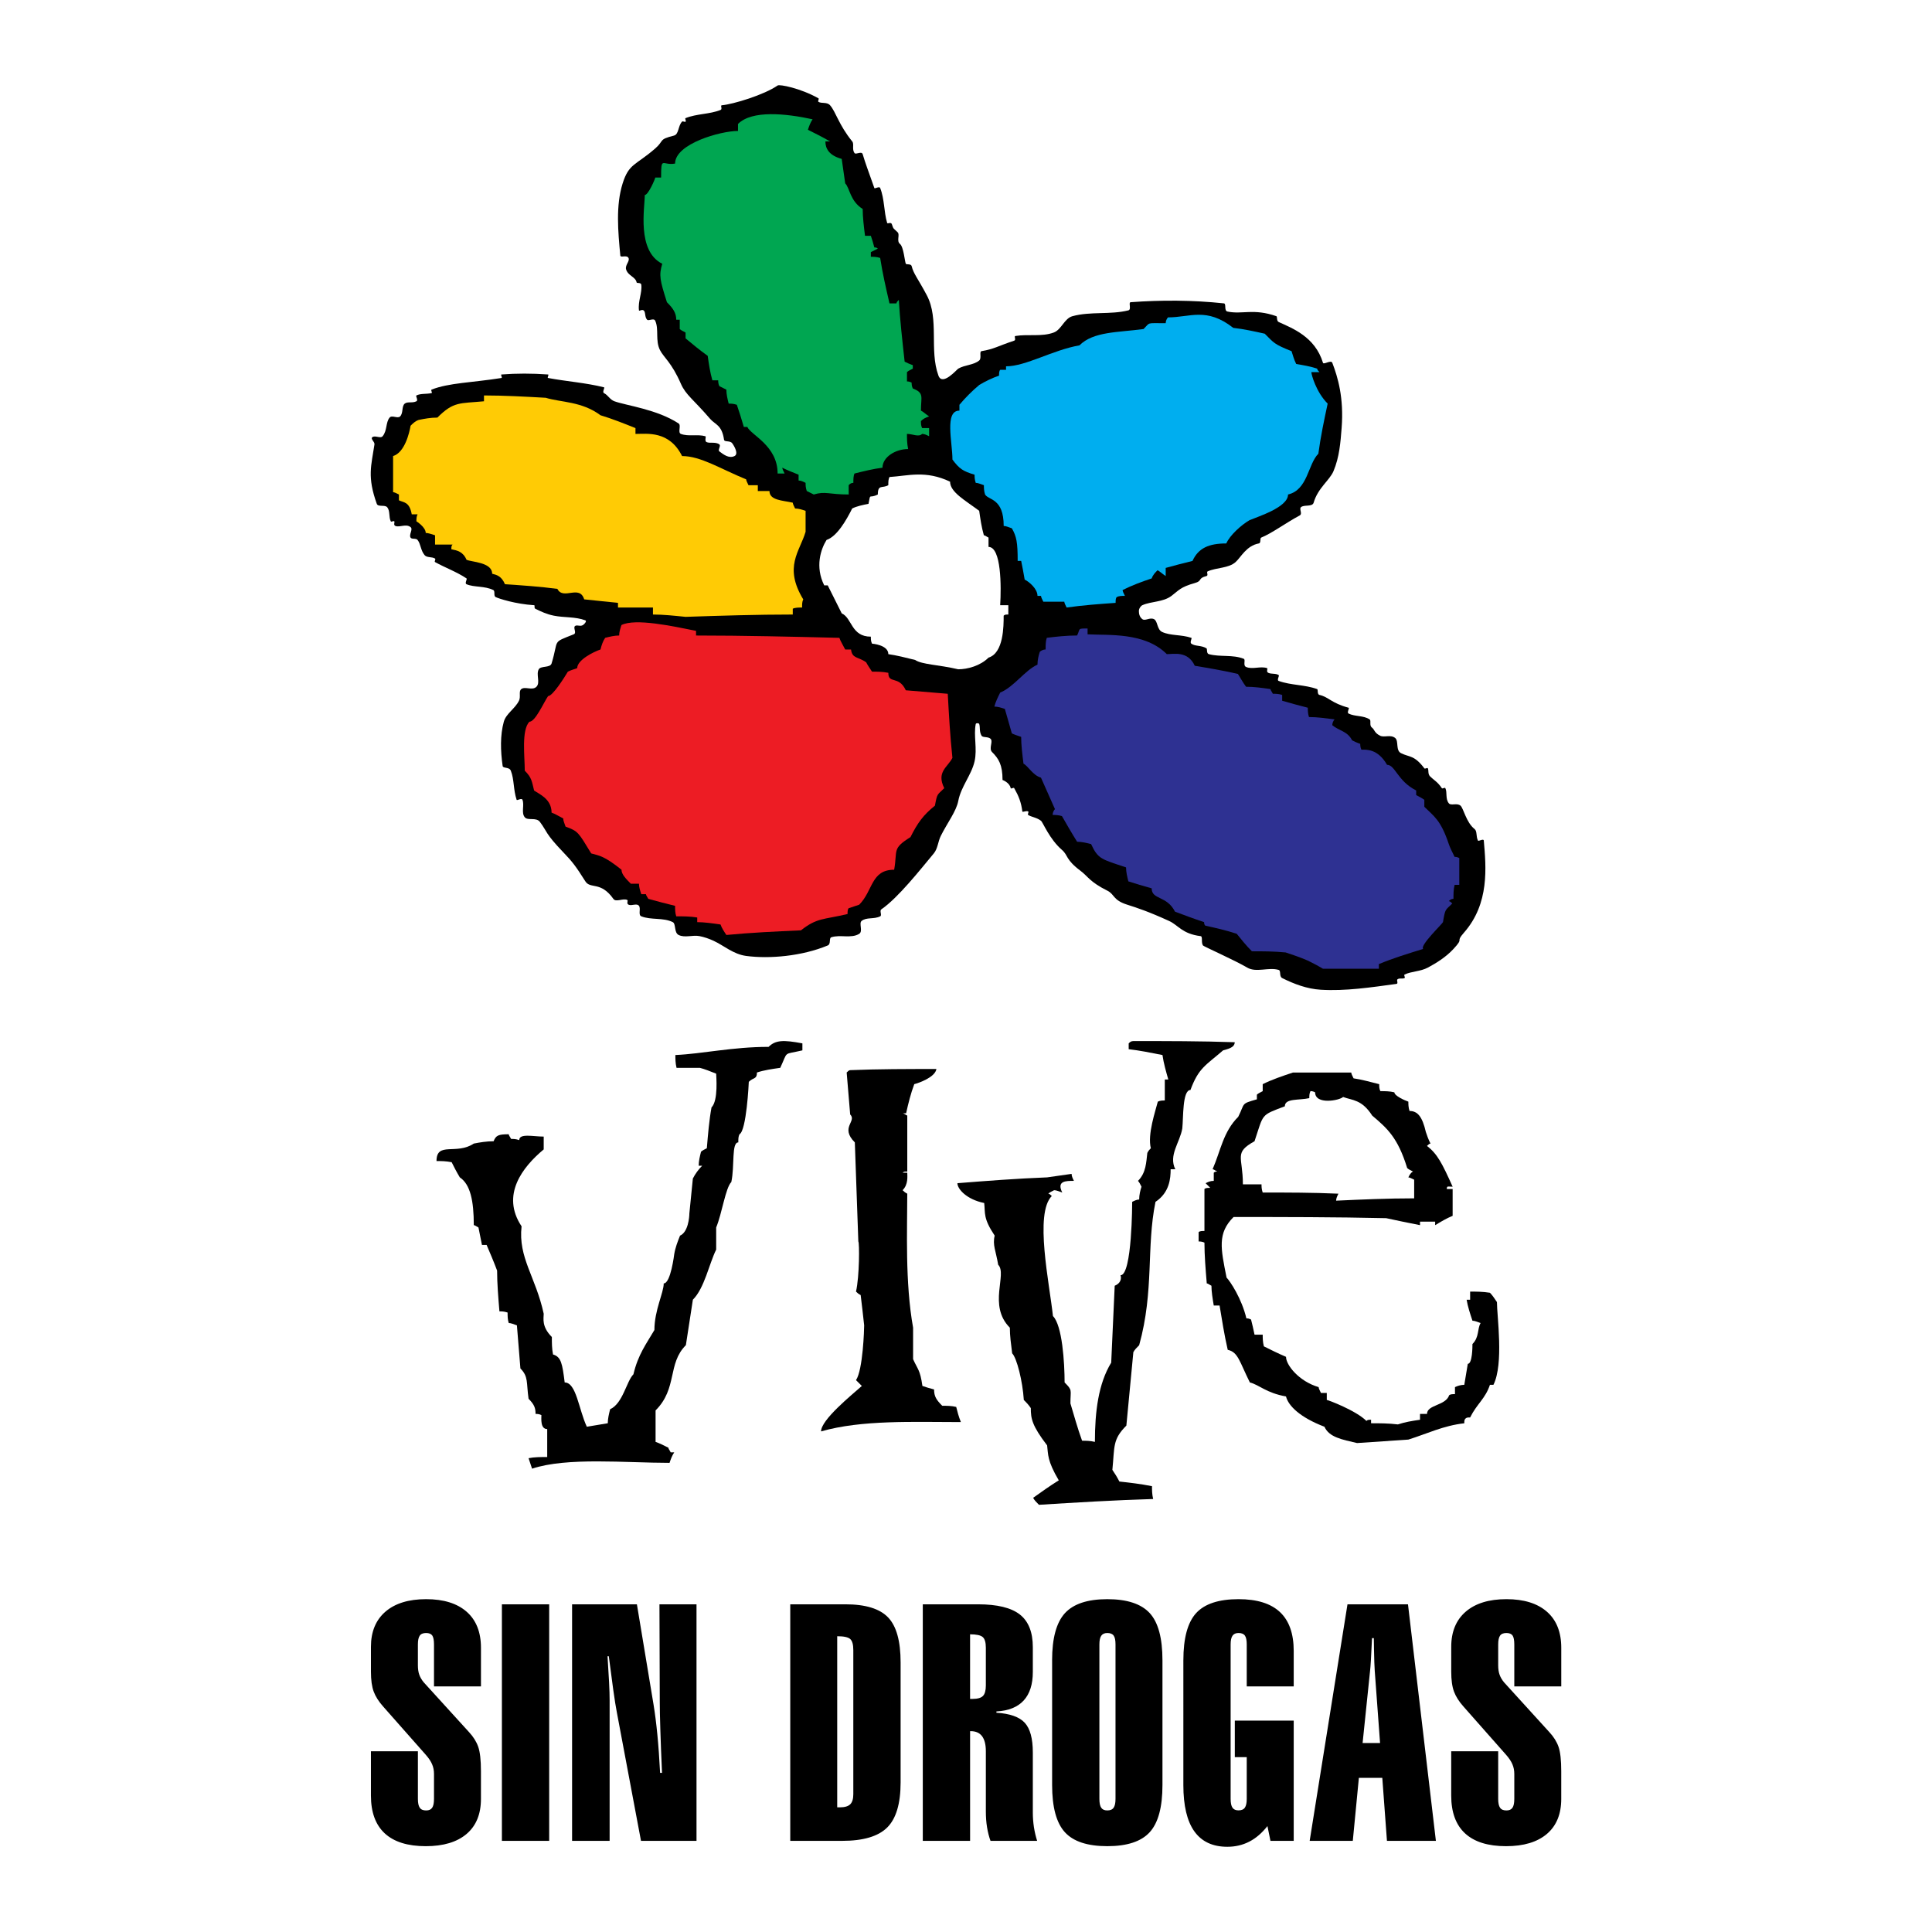
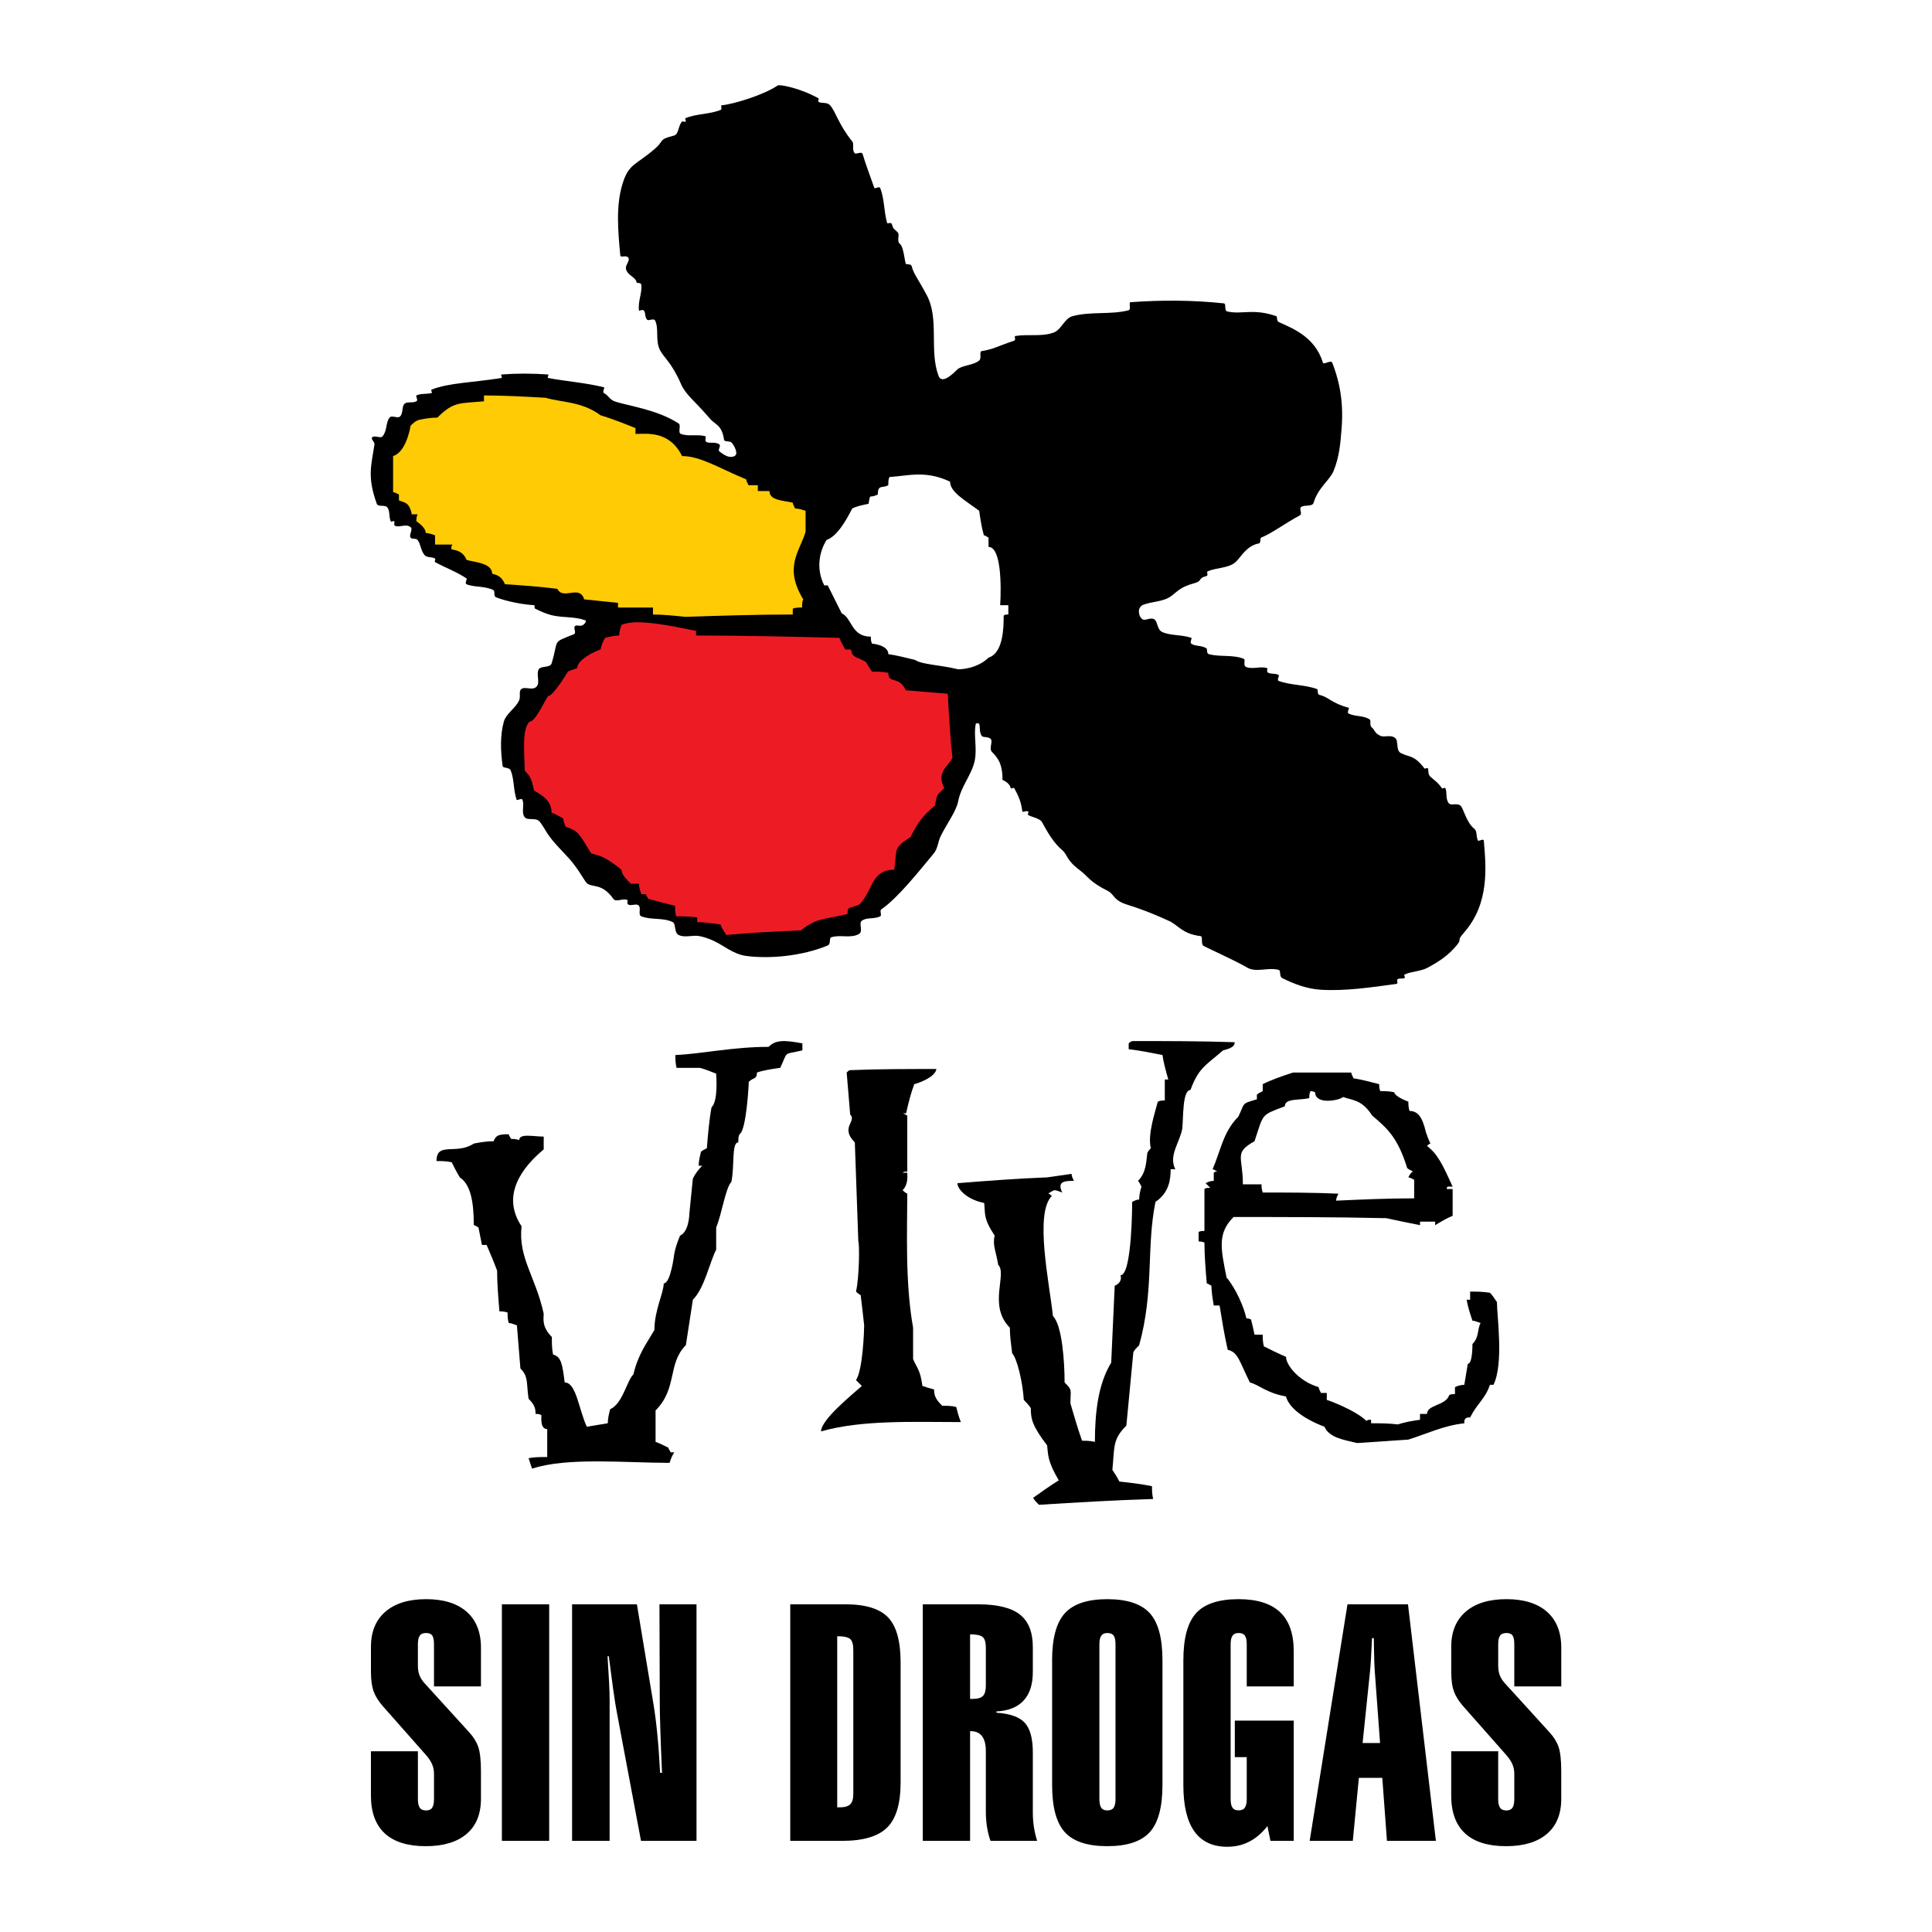
<svg xmlns="http://www.w3.org/2000/svg" version="1.0" id="Layer_1" x="0px" y="0px" width="192.756px" height="192.756px" viewBox="0 0 192.756 192.756" enable-background="new 0 0 192.756 192.756" xml:space="preserve">
  <g>
    <polygon fill-rule="evenodd" clip-rule="evenodd" fill="#FFFFFF" points="0,0 192.756,0 192.756,192.756 0,192.756 0,0  " />
    <path fill-rule="evenodd" clip-rule="evenodd" d="M131.762,98.746c2.447,0.153,5.021-0.235,7.557-0.581   c0.23-0.031-0.021-0.374,0.116-0.465c0.216-0.145,0.49-0.013,0.697-0.117c0.104-0.051-0.104-0.296,0-0.349   c0.657-0.328,1.58-0.296,2.325-0.697c0.8-0.43,1.767-1.009,2.558-1.86c1.133-1.22,0.12-0.573,1.047-1.628   c2.555-2.906,2.208-6.521,1.977-9.185c-0.021-0.231-0.53,0.104-0.582,0c-0.214-0.428-0.059-0.937-0.349-1.162   c-0.82-0.639-1.107-2.096-1.396-2.326c-0.373-0.299-0.944,0.04-1.162-0.232c-0.37-0.463-0.135-1.083-0.349-1.511   c-0.052-0.104-0.284,0.097-0.349,0c-0.433-0.648-0.795-0.795-1.163-1.163c-0.26-0.26-0.128-0.606-0.232-0.813   c-0.052-0.104-0.279,0.093-0.349,0c-1.006-1.341-1.493-1.096-2.325-1.512c-0.56-0.28-0.213-1.205-0.581-1.511   c-0.455-0.38-1.096-0.025-1.512-0.233c-0.588-0.293-0.535-0.604-0.813-0.813c-0.294-0.22-0.04-0.686-0.232-0.814   c-0.612-0.408-1.461-0.266-2.093-0.581c-0.208-0.104,0.112-0.552,0-0.582c-1.719-0.458-1.999-1.078-2.906-1.279   c-0.254-0.056-0.124-0.542-0.233-0.581c-1.245-0.453-2.615-0.37-3.836-0.814c-0.219-0.079,0.097-0.518,0-0.582   c-0.306-0.204-0.734-0.077-1.047-0.232c-0.232-0.116-0.006-0.428-0.116-0.465c-0.67-0.223-1.451,0.159-2.092-0.116   c-0.338-0.145-0.018-0.728-0.233-0.814c-1.101-0.44-2.36-0.158-3.487-0.465c-0.25-0.068-0.133-0.522-0.232-0.582   c-0.537-0.322-1.129-0.178-1.512-0.465c-0.186-0.139,0.11-0.544,0-0.581c-1.017-0.339-2.053-0.193-2.906-0.582   c-0.529-0.24-0.439-1.091-0.813-1.278c-0.416-0.208-0.885,0.209-1.163,0c-0.294-0.22-0.349-0.554-0.349-0.814   s0.198-0.515,0.349-0.582c0.908-0.403,2.049-0.287,2.906-0.93c0.709-0.531,0.869-0.875,2.325-1.279   c0.792-0.219,0.261-0.472,1.163-0.698c0.225-0.056-0.034-0.398,0.116-0.465c0.907-0.403,2.074-0.293,2.79-0.93   c0.528-0.47,1.067-1.632,2.325-1.86c0.229-0.041,0.08-0.521,0.232-0.582c1.024-0.409,2.445-1.459,3.837-2.209   c0.307-0.165-0.067-0.63,0.116-0.813c0.296-0.296,1.147-0.004,1.278-0.465c0.416-1.453,1.594-2.23,1.977-3.139   c0.594-1.41,0.701-2.868,0.813-4.302c0.238-3.013-0.381-5.083-0.93-6.511c-0.125-0.325-0.862,0.222-0.93,0   c-0.797-2.617-3.083-3.453-4.418-4.069c-0.235-0.109-0.123-0.543-0.232-0.581c-2.291-0.802-3.405-0.149-4.883-0.465   c-0.359-0.077-0.091-0.787-0.349-0.814c-3.123-0.334-6.287-0.339-9.302-0.117c-0.259,0.019,0.106,0.73-0.232,0.814   c-1.808,0.452-3.771,0.088-5.58,0.582c-0.809,0.22-1.091,1.339-1.86,1.627c-1.201,0.451-2.569,0.138-3.836,0.349   c-0.162,0.027,0.104,0.391-0.116,0.465c-1.688,0.562-1.994,0.836-3.256,1.046c-0.256,0.042,0.036,0.707-0.232,0.93   c-0.564,0.471-1.416,0.427-2.092,0.814c-0.143,0.082-1.581,1.778-1.977,0.698c-0.935-2.548,0.103-5.641-1.163-8.022   c-0.908-1.708-1.314-2.117-1.511-2.906c-0.063-0.252-0.53-0.128-0.582-0.232c-0.104-0.208-0.218-1.686-0.581-1.976   c-0.374-0.299,0.014-0.917-0.232-1.163c-0.443-0.442-0.398-0.263-0.582-0.813c-0.082-0.247-0.432-0.005-0.465-0.116   c-0.34-1.136-0.257-2.387-0.697-3.488c-0.086-0.215-0.543,0.109-0.582,0c-0.685-1.943-0.862-2.37-1.163-3.372   c-0.105-0.352-0.674,0.069-0.813-0.116c-0.288-0.383-0.013-0.893-0.232-1.163c-1.348-1.658-1.626-2.938-2.209-3.604   c-0.316-0.361-0.857-0.146-1.163-0.349c-0.097-0.064,0.101-0.292,0-0.349c-1.812-1.019-3.878-1.411-4.069-1.279   c-1.358,0.94-4.423,1.872-5.581,1.977c-0.163,0.015,0.1,0.379-0.116,0.465c-1.101,0.44-2.361,0.363-3.488,0.814   c-0.107,0.043,0.082,0.267,0,0.349s-0.267-0.082-0.349,0c-0.411,0.411-0.309,1.27-0.814,1.395c-1.579,0.395-0.944,0.483-1.86,1.279   c-1.961,1.706-2.627,1.489-3.256,3.488c-0.697,2.221-0.463,4.778-0.232,7.208c0.022,0.231,0.649-0.096,0.814,0.232   c0.164,0.328-0.38,0.722-0.233,1.163c0.214,0.643,0.932,0.709,1.046,1.279c0.022,0.114,0.433-0.025,0.465,0.232   c0.101,0.815-0.348,1.635-0.233,2.558c0.014,0.115,0.272-0.128,0.465,0c0.216,0.144,0.089,0.67,0.349,0.93   c0.164,0.164,0.665-0.219,0.814,0.116c0.38,0.856-0.014,1.948,0.465,2.907c0.368,0.735,1.166,1.239,2.092,3.371   c0.484,1.113,1.27,1.579,2.907,3.488c0.507,0.592,1.182,0.597,1.396,2.093c0.037,0.257,0.593,0.055,0.813,0.349   c0.209,0.279,0.661,1.065,0.232,1.279c-0.56,0.279-1.128-0.178-1.511-0.465c-0.186-0.139,0.186-0.559,0-0.697   c-0.383-0.288-0.967-0.077-1.279-0.233c-0.232-0.116-0.004-0.549-0.116-0.581c-0.79-0.226-1.68,0.053-2.442-0.232   c-0.344-0.129,0.06-0.856-0.232-1.047c-2.179-1.417-5.17-1.771-6.394-2.208c-0.464-0.166-0.63-0.606-1.046-0.814   c-0.208-0.104,0.113-0.553,0-0.582c-1.836-0.458-3.738-0.584-5.58-0.93c-0.114-0.021,0.115-0.341,0-0.349   c-1.624-0.116-3.144-0.116-4.65,0c-0.116,0.008,0.114,0.33,0,0.349c-2.891,0.462-5.27,0.48-6.976,1.162   c-0.107,0.043,0.114,0.327,0,0.349c-0.569,0.114-1.083,0.019-1.511,0.232c-0.104,0.052,0.208,0.478,0,0.582   c-0.416,0.208-0.876,0.003-1.163,0.232c-0.327,0.262-0.126,0.94-0.465,1.279c-0.246,0.247-0.811-0.166-1.046,0.116   c-0.4,0.481-0.227,1.295-0.697,1.86c-0.223,0.268-0.787-0.143-1.047,0.116c-0.164,0.165,0.271,0.441,0.233,0.698   c-0.318,2.12-0.742,3.223,0.232,5.929c0.125,0.346,0.817,0.062,1.046,0.349c0.299,0.374,0.135,0.967,0.349,1.395   c0.052,0.104,0.267-0.082,0.349,0c0.082,0.082-0.125,0.369,0.117,0.465c0.432,0.172,1.048-0.254,1.511,0.116   c0.272,0.218-0.193,0.756,0,1.046c0.128,0.193,0.536,0.03,0.697,0.233c0.325,0.406,0.297,1.031,0.698,1.511   c0.235,0.283,0.741,0.146,1.046,0.349c0.097,0.063-0.102,0.292,0,0.349c1,0.555,2.144,0.964,3.139,1.627   c0.097,0.064-0.213,0.49,0,0.582c0.756,0.323,1.817,0.153,2.674,0.581c0.208,0.104,0,0.581,0.232,0.698   c0.312,0.156,1.98,0.698,3.836,0.813c0.116,0.007-0.031,0.276,0.117,0.349c0.56,0.28,1.139,0.553,1.86,0.697   c1.032,0.207,2.136,0.089,3.139,0.465c0.154,0.057-0.04,0.336-0.233,0.465c-0.29,0.193-0.63-0.067-0.813,0.116   s0.208,0.685-0.116,0.813c-2.225,0.89-1.458,0.438-2.209,2.907c-0.139,0.458-1.071,0.218-1.279,0.582   c-0.294,0.515,0.179,1.333-0.232,1.744c-0.411,0.411-1.138-0.067-1.512,0.233c-0.287,0.229-0.024,0.747-0.232,1.163   c-0.406,0.812-1.287,1.285-1.511,2.092c-0.375,1.349-0.33,2.922-0.116,4.418c0.037,0.257,0.658,0.076,0.814,0.465   c0.348,0.87,0.242,1.89,0.581,2.906c0.037,0.11,0.495-0.215,0.581,0c0.216,0.54-0.146,1.289,0.232,1.744   c0.307,0.368,1.136-0.036,1.512,0.465c0.751,1.001,0.491,1.109,2.325,3.022c0.899,0.938,1.228,1.353,2.209,2.907   c0.5,0.792,1.53-0.04,2.79,1.744c0.268,0.38,0.967-0.098,1.395,0.116c0.104,0.052-0.116,0.349,0.117,0.465   c0.312,0.155,0.826-0.178,1.046,0.116c0.209,0.279-0.108,0.91,0.233,1.046c0.977,0.391,2.18,0.102,3.139,0.581   c0.329,0.165,0.116,1.046,0.581,1.279c0.625,0.312,1.4-0.022,2.093,0.117c0.47,0.094,0.923,0.247,1.396,0.465   c1.039,0.48,1.967,1.34,3.255,1.511c2.308,0.308,5.559,0.029,8.138-1.046c0.339-0.141,0.103-0.732,0.349-0.814   c0.889-0.296,1.996,0.148,2.79-0.348c0.394-0.247-0.05-1.044,0.232-1.279c0.481-0.401,1.229-0.149,1.86-0.465   c0.208-0.104-0.098-0.551,0.116-0.697c1.676-1.152,3.863-3.939,5.232-5.581c0.4-0.48,0.417-1.185,0.697-1.744   c0.651-1.303,1.548-2.46,1.744-3.488c0.274-1.445,1.316-2.583,1.627-3.953c0.283-1.247-0.113-2.575,0.116-3.721   c0.022-0.114,0.312-0.11,0.349,0c0.11,0.331-0.014,0.751,0.232,1.163c0.134,0.223,0.71,0.055,0.931,0.349   c0.209,0.279-0.223,0.94,0.116,1.279c0.663,0.663,1.046,1.279,1.046,2.79c0,0,0.7,0.244,0.814,0.814   c0.021,0.114,0.29-0.101,0.349,0c0.438,0.769,0.698,1.403,0.813,2.325c0.015,0.115,0.373-0.104,0.581,0   c0.104,0.052-0.097,0.285,0,0.349c0.306,0.204,0.873,0.257,1.279,0.582c0.202,0.162,0.835,1.816,2.093,2.906   c0.639,0.554,0.326,0.942,1.86,2.093c0.743,0.558,0.894,1.086,2.674,1.977c0.734,0.367,0.535,0.94,1.976,1.395   c0.94,0.297,2.134,0.688,4.186,1.628c0.909,0.416,1.294,1.28,3.14,1.511c0.23,0.029,0.028,0.624,0.232,0.93   c0.063,0.097,3.135,1.454,4.417,2.209c0.902,0.53,2.131-0.07,3.14,0.232c0.249,0.075,0.021,0.649,0.349,0.813   C129.11,98.176,130.403,98.661,131.762,98.746L131.762,98.746z" />
-     <path fill-rule="evenodd" clip-rule="evenodd" fill="#2E3192" d="M131.994,96.653c-0.582-0.349-1.047-0.581-1.512-0.813   c-0.813-0.349-1.512-0.582-2.209-0.814c-1.163-0.116-2.325-0.116-3.371-0.116c-0.581-0.581-1.047-1.163-1.512-1.744   c-1.046-0.349-2.093-0.582-3.139-0.814c-0.116-0.116-0.116-0.232-0.116-0.349c-1.047-0.348-1.977-0.697-2.906-1.046   c-0.814-1.628-2.326-1.163-2.326-2.326c-0.813-0.232-1.627-0.465-2.325-0.697c-0.116-0.465-0.232-0.93-0.232-1.395   c-2.441-0.814-2.79-0.814-3.487-2.325c-0.465-0.117-0.93-0.232-1.395-0.232c-0.582-0.93-1.047-1.744-1.512-2.558   c-0.35-0.116-0.698-0.116-0.931-0.116c0-0.232,0.116-0.465,0.232-0.582c-0.465-1.046-0.93-2.092-1.395-3.139   c-0.814-0.232-1.279-1.163-1.744-1.395c-0.116-0.93-0.232-1.86-0.232-2.674c-0.349-0.117-0.697-0.232-0.93-0.349   c-0.232-0.813-0.466-1.627-0.698-2.441c-0.349-0.116-0.697-0.232-1.046-0.232c0.116-0.465,0.349-0.93,0.581-1.396   c1.396-0.581,2.441-2.208,3.721-2.79c0-0.465,0.115-0.93,0.232-1.279c0.116-0.116,0.349-0.233,0.581-0.233   c0-0.465,0-0.814,0.116-1.163c0.93-0.116,1.977-0.232,3.023-0.232c0.349-0.698,0-0.698,1.046-0.698c0,0.116,0,0.349,0,0.581   c2.093,0.117,5.696-0.232,7.905,1.977c0.697,0,2.093-0.349,2.79,1.162c1.396,0.232,2.79,0.465,4.302,0.814   c0.232,0.348,0.465,0.813,0.814,1.278c0.813,0,1.627,0.116,2.441,0.233c0,0.116,0.115,0.232,0.232,0.465   c0.232,0,0.581,0,0.93,0.116c0,0.116,0,0.349,0,0.582c0.813,0.232,1.628,0.465,2.558,0.697c0,0.232,0,0.582,0.116,0.93   c0.813,0,1.628,0.116,2.558,0.232c-0.116,0.116-0.232,0.349-0.232,0.582c0.697,0.581,1.512,0.581,1.977,1.511   c0.232,0.116,0.465,0.232,0.813,0.349c0,0.116,0,0.349,0.116,0.582c0.465,0,1.628-0.117,2.558,1.511   c0.814,0,1.047,1.627,2.907,2.558c0,0.116,0,0.233,0,0.465c0.232,0.116,0.465,0.232,0.813,0.465c0,0.232,0,0.465,0,0.698   c0.93,0.93,1.628,1.279,2.441,3.72c0.116,0.349,0.349,0.813,0.581,1.279c0.116,0,0.233,0,0.466,0.116c0,0.814,0,1.744,0,2.674   c-0.232,0-0.35,0-0.466,0c-0.116,0.465-0.116,0.93-0.116,1.395c-0.232,0-0.349,0.116-0.465,0.232c0.116,0,0.232,0.117,0.349,0.233   c-0.697,0.697-0.697,0.465-0.93,1.86c-0.116,0.233-2.325,2.326-1.977,2.674c-1.511,0.465-3.022,0.93-4.418,1.511   c0,0.116,0,0.232,0,0.465C135.714,96.653,133.854,96.653,131.994,96.653L131.994,96.653z" />
    <path fill-rule="evenodd" clip-rule="evenodd" fill="#ED1C24" d="M72.469,93.282c-0.232-0.349-0.465-0.697-0.582-1.046   c-0.814-0.116-1.627-0.233-2.325-0.233c0-0.232,0-0.348,0-0.465c-0.698-0.116-1.395-0.116-2.093-0.116   c-0.116-0.349-0.116-0.697-0.116-1.046c-0.93-0.232-1.86-0.465-2.674-0.698c-0.116-0.232-0.232-0.349-0.232-0.465   c-0.232,0-0.349,0-0.465,0c-0.116-0.349-0.233-0.697-0.233-1.046c-0.349,0-0.581,0-0.813,0c-0.465-0.465-0.93-0.93-0.93-1.395   c-1.744-1.395-2.209-1.395-3.023-1.627c-1.279-2.093-1.279-2.209-2.558-2.674c-0.116-0.349-0.232-0.582-0.232-0.814   c-0.465-0.232-0.814-0.465-1.163-0.581c0-1.395-1.279-1.86-1.744-2.209c-0.232-0.93-0.232-1.279-0.93-1.976   c0-1.396-0.349-4.069,0.465-4.883c0.582,0,1.395-1.86,1.86-2.558c0.465,0,1.627-1.86,1.976-2.441   c0.233-0.116,0.582-0.232,0.93-0.349c0-0.813,1.627-1.627,2.325-1.86c0.116-0.465,0.233-0.814,0.465-1.163   c0.465-0.116,0.93-0.232,1.395-0.232c0-0.349,0.116-0.698,0.232-1.046c1.395-0.697,5.115,0.116,7.44,0.582c0,0.116,0,0.232,0,0.465   c4.767,0,9.533,0.116,14.3,0.232c0.116,0.349,0.348,0.698,0.581,1.163c0.116,0,0.349,0,0.582,0c0.116,0.93,0.697,0.698,1.511,1.279   c0.116,0.233,0.349,0.581,0.581,0.93c0.465,0,1.046,0,1.628,0.116c0,1.163,1.046,0.232,1.744,1.744   c1.395,0.117,2.791,0.232,4.186,0.349c0.116,2.093,0.232,4.185,0.465,6.394c-0.465,0.93-1.627,1.396-0.814,3.023   c-0.697,0.698-0.697,0.465-0.93,1.744c-1.163,0.93-1.744,1.744-2.441,3.139c-1.86,1.163-1.278,1.279-1.627,3.255   c-2.325,0-2.092,2.093-3.488,3.488c-0.349,0.116-0.697,0.232-1.046,0.349c-0.116,0.117-0.116,0.349-0.116,0.582   c-2.441,0.581-3.022,0.349-4.65,1.627C77.352,92.933,74.911,93.049,72.469,93.282L72.469,93.282z" />
    <path fill-rule="evenodd" clip-rule="evenodd" fill="#FFFFFF" d="M95.605,66.775c-1.977-0.465-3.604-0.465-4.302-0.93   c-0.93-0.232-1.86-0.465-2.674-0.581c0-0.93-1.628-1.047-1.628-1.047c-0.116-0.232-0.116-0.465-0.116-0.697   c-1.976,0-1.86-1.86-2.906-2.325c-0.465-0.93-0.93-1.86-1.396-2.791c-0.116,0-0.232,0-0.349,0c-0.93-1.86-0.349-3.604,0.232-4.534   c1.046-0.349,1.977-1.977,2.558-3.139c0.465-0.232,1.046-0.349,1.627-0.465c0.232-1.162,0-0.465,0.93-0.93   c0-1.046,0.465-0.582,1.046-0.93c0-0.349,0-0.582,0.116-0.814c1.86-0.116,3.604-0.697,6.046,0.465c0,1.047,1.511,1.86,2.906,2.907   c0.116,0.814,0.232,1.628,0.465,2.441c0.117,0,0.233,0.116,0.466,0.232c0,0.233,0,0.582,0,0.93c1.278,0,1.278,3.953,1.162,5.813   c0.232,0,0.465,0,0.813,0c0,0.232,0,0.582,0,0.93c-0.232,0-0.349,0-0.465,0.116c0,1.046,0,3.72-1.511,4.186   C97.813,66.426,96.535,66.775,95.605,66.775L95.605,66.775z" />
    <path fill-rule="evenodd" clip-rule="evenodd" fill="#FFCB05" d="M68.4,61.543c-1.163-0.116-2.208-0.232-3.255-0.232   c0-0.232,0-0.465,0-0.698c-1.163,0-2.325,0-3.488,0c0-0.232,0-0.349,0-0.465c-1.162-0.116-2.325-0.233-3.372-0.349   c-0.465-1.511-2.092,0.116-2.674-1.046c-1.744-0.232-3.488-0.349-5.231-0.465c-0.349-0.814-0.814-0.93-1.279-1.047   c0-1.162-2.093-1.162-2.558-1.395c-0.349-0.814-0.93-0.93-1.511-1.047c0-0.232,0-0.349,0.117-0.465c-0.582,0-1.163,0-1.744,0   c0-0.349,0-0.698,0-0.93c-0.349-0.116-0.698-0.232-0.93-0.232c0-0.581-0.93-1.163-0.93-1.163c0-0.232,0-0.465,0.116-0.697   c-0.232,0-0.465,0-0.581,0c-0.232-1.279-0.814-1.163-1.279-1.396c0-0.232,0-0.465,0-0.581c-0.232-0.116-0.465-0.232-0.582-0.232   c0-1.279,0-2.441,0-3.604c1.163-0.349,1.628-2.325,1.744-3.023c0.232-0.233,0.465-0.465,0.814-0.582   c0.581-0.116,1.162-0.232,1.86-0.232c1.628-1.627,2.209-1.395,4.65-1.627c0-0.232,0-0.465,0-0.582c1.977,0,4.069,0.116,6.162,0.233   c1.511,0.465,3.604,0.349,5.464,1.744c1.163,0.349,2.325,0.813,3.488,1.279c0,0.116,0,0.349,0,0.582   c1.163,0,3.372-0.349,4.65,2.209c1.86,0,3.836,1.279,6.394,2.325c0,0.117,0.117,0.349,0.232,0.582c0.233,0,0.582,0,0.931,0   c0,0.116,0,0.349,0,0.581c0.349,0,0.697,0,1.162,0c0,0.93,1.279,0.93,2.325,1.163c0,0.116,0.116,0.349,0.232,0.581   c0.349,0,0.698,0.116,1.047,0.232c0,0.698,0,1.396,0,2.093c-0.582,1.976-2.209,3.488-0.233,6.743   c-0.116,0.232-0.116,0.465-0.116,0.813c-0.349,0-0.698,0-0.93,0.117c0,0.116,0,0.349,0,0.581   C75.492,61.311,71.888,61.427,68.4,61.543L68.4,61.543z" />
-     <path fill-rule="evenodd" clip-rule="evenodd" fill="#00AEEF" d="M106.417,60.613c-0.116-0.232-0.232-0.465-0.232-0.581   c-0.698,0-1.396,0-2.093,0c-0.116-0.232-0.232-0.465-0.232-0.582c-0.116,0-0.233,0-0.349,0c0-0.697-0.814-1.395-1.279-1.627   c-0.116-0.697-0.232-1.279-0.349-1.86c-0.116,0-0.232,0-0.349,0c0-1.86-0.116-2.442-0.581-3.255   c-0.35-0.116-0.582-0.232-0.814-0.232c0-2.791-1.511-2.558-1.859-3.139c-0.117-0.349-0.117-0.698-0.117-0.93   c-0.349-0.116-0.581-0.232-0.813-0.232c-0.116-0.349-0.116-0.582-0.116-0.814c-1.163-0.349-1.512-0.581-2.209-1.511   c0-1.744-0.814-4.883,0.697-4.883c0-0.233,0-0.465,0-0.582c0.582-0.697,1.279-1.395,1.977-1.977   c0.582-0.349,1.279-0.697,1.977-0.93c0-0.232,0-0.465,0.116-0.581c0.116,0,0.349,0,0.581,0c0-0.117,0-0.232,0-0.349   c1.977,0,4.65-1.627,7.325-2.093c1.395-1.395,3.836-1.279,6.394-1.628c0.697-0.697,0.232-0.581,2.209-0.581   c0-0.232,0.116-0.465,0.232-0.581c2.209,0,3.837-1.046,6.511,1.046c1.046,0.116,2.093,0.349,3.139,0.581   c0.93,0.93,0.93,1.046,2.675,1.744c0.115,0.349,0.232,0.813,0.465,1.279c0.697,0.116,1.395,0.232,2.092,0.465   c0,0.117,0.117,0.232,0.233,0.349c-0.349,0-0.582,0-0.814,0c0,0.232,0.466,1.976,1.628,3.139c-0.349,1.627-0.697,3.255-0.93,4.999   c-1.047,1.047-1.047,3.604-3.023,4.069c0,1.279-3.022,2.209-3.837,2.558c-0.813,0.465-1.976,1.511-2.324,2.325   c-1.744,0-2.791,0.465-3.372,1.744c-0.93,0.232-1.86,0.465-2.674,0.697c0,0.232,0,0.465,0,0.813   c-0.349-0.232-0.581-0.465-0.813-0.581c-0.233,0.233-0.466,0.465-0.582,0.814c-1.046,0.349-1.976,0.697-2.906,1.163   c0,0.116,0.116,0.349,0.232,0.581c-0.349,0-0.581,0-0.813,0.117c-0.116,0.116-0.116,0.348-0.116,0.581   C109.672,60.264,108.045,60.38,106.417,60.613L106.417,60.613z" />
-     <path fill-rule="evenodd" clip-rule="evenodd" fill="#00A651" d="M81.188,49.336c-0.232-0.116-0.465-0.232-0.698-0.349   c-0.116-0.349-0.116-0.581-0.116-0.813c-0.233-0.117-0.465-0.232-0.698-0.232c0-0.233,0-0.465,0-0.582   c-0.582-0.232-1.163-0.465-1.628-0.697c0,0.116,0.117,0.349,0.232,0.581c-0.232,0-0.465,0-0.697,0c0-2.79-2.674-3.836-3.022-4.65   c-0.117,0-0.233,0-0.349,0c-0.232-0.814-0.465-1.511-0.697-2.209c-0.349-0.116-0.582-0.116-0.814-0.116   c-0.116-0.465-0.232-0.93-0.232-1.396c-0.232-0.116-0.465-0.232-0.698-0.348c-0.116-0.233-0.116-0.465-0.116-0.582   c-0.232,0-0.465,0-0.582,0c-0.232-0.813-0.349-1.627-0.465-2.441c-0.814-0.581-1.511-1.163-2.209-1.744c0-0.232,0-0.465,0-0.582   c-0.232-0.116-0.465-0.232-0.581-0.349c0-0.349,0-0.697,0-0.93c-0.117,0-0.232,0-0.349,0c0-0.698-0.349-1.163-0.93-1.744   c-0.698-2.208-0.814-2.673-0.465-3.836c-2.558-1.278-1.744-5.581-1.744-6.859c0.349,0,1.046-1.627,1.046-1.744   c0.116,0,0.349,0,0.582,0c0-2.209,0.116-1.163,1.395-1.395c0-1.977,4.534-3.255,6.278-3.255c0-0.232,0-0.465,0-0.698   c1.395-1.395,4.767-1.046,7.44-0.465c-0.232,0.349-0.349,0.697-0.465,1.046c0.698,0.349,1.395,0.697,2.209,1.162   c-0.233,0-0.349,0-0.465,0c0,0.698,0.349,1.396,1.628,1.745c0.116,0.813,0.232,1.627,0.349,2.441   c0.465,0.465,0.465,1.744,1.744,2.557c0,0.814,0.117,1.744,0.232,2.674c0.117,0,0.349,0,0.582,0   c0.116,0.349,0.233,0.697,0.349,1.163c0.117,0,0.232,0,0.349,0.116c-0.232,0.116-0.465,0.233-0.698,0.349c0,0.117,0,0.233,0,0.465   c0.233,0,0.581,0,0.93,0.116c0.232,1.511,0.581,3.022,0.93,4.534c0.233,0,0.465,0,0.698,0c0-0.117,0.117-0.233,0.232-0.349   c0.117,1.977,0.349,4.069,0.582,6.162c0.232,0.116,0.465,0.232,0.814,0.348c0,0.117,0,0.233,0,0.349   c-0.233,0.117-0.465,0.232-0.582,0.349c0,0.232,0,0.581,0,0.93c0.116,0,0.232,0,0.465,0.116c0,0.116,0,0.349,0.116,0.582   c1.163,0.465,0.813,0.813,0.813,2.209c0.232,0.116,0.465,0.349,0.814,0.581c-0.349,0.116-0.582,0.232-0.814,0.465   c0,0.232,0,0.465,0.117,0.698c0.232,0,0.465,0,0.697,0c0,0.233,0,0.465,0,0.814c-0.232-0.116-0.465-0.232-0.697-0.232   c-0.349,0.349-0.93,0-1.512,0c0,0.465,0,0.93,0.116,1.511c-1.279,0-2.558,0.813-2.558,1.86c-0.93,0.116-1.86,0.349-2.79,0.581   c-0.116,0.232-0.116,0.581-0.116,0.93c-0.232,0-0.349,0.116-0.465,0.232c0,0.232,0,0.581,0,0.93   C82.7,49.336,82.351,48.987,81.188,49.336L81.188,49.336z" />
    <path fill-rule="evenodd" clip-rule="evenodd" d="M103.657,150.135c-0.232-0.232-0.465-0.465-0.581-0.697   c0.813-0.582,1.628-1.163,2.558-1.744c-1.163-1.977-1.047-2.558-1.163-3.487c-1.511-1.977-1.627-2.675-1.627-3.721   c-0.233-0.349-0.466-0.581-0.698-0.814c-0.116-1.859-0.697-4.185-1.162-4.649c-0.116-0.931-0.232-1.744-0.232-2.559   c-2.209-2.209-0.232-5.348-1.163-6.277c-0.232-1.396-0.581-1.977-0.349-2.907c-1.162-1.743-0.93-2.209-1.046-3.255   c-1.744-0.349-2.674-1.395-2.674-1.977c2.906-0.232,5.929-0.465,8.951-0.581c0.814-0.116,1.628-0.232,2.442-0.349   c0,0.232,0.116,0.465,0.232,0.697c-0.814,0-1.744,0-1.163,1.163c-0.349-0.116-0.581-0.232-0.813-0.232   c-0.232,0.116-0.465,0.232-0.582,0.349c0.117,0,0.232,0.116,0.35,0.232c-1.744,1.743-0.232,8.72,0.115,11.975   c0.931,0.93,1.163,4.65,1.163,6.627c0.814,0.813,0.581,0.697,0.581,2.093c0.35,1.162,0.698,2.441,1.163,3.72   c0.349,0,0.813,0,1.279,0.116c0-3.022,0.349-5.812,1.627-7.905c0.116-2.558,0.232-5.115,0.349-7.673   c0.581-0.232,0.698-0.698,0.581-1.047c1.163,0,1.163-7.324,1.163-7.324c0.232-0.116,0.465-0.232,0.697-0.232   c0-0.465,0.116-0.93,0.233-1.278c-0.117-0.233-0.233-0.466-0.35-0.582c0.814-0.813,0.814-1.86,0.931-2.79   c0.116-0.232,0.232-0.349,0.349-0.465c-0.349-1.396,0.465-3.721,0.697-4.65c0.232-0.116,0.465-0.116,0.697-0.116   c0-0.698,0-1.396,0-2.093c0.116,0,0.233,0,0.35,0c-0.233-0.814-0.466-1.628-0.582-2.441c-1.162-0.232-2.325-0.465-3.371-0.582   c0-0.232,0-0.465,0-0.581c0.116-0.116,0.232-0.232,0.465-0.232c3.372,0,6.743,0,10.114,0.116c0,0.581-0.813,0.697-1.162,0.814   c-1.744,1.511-2.441,1.743-3.255,3.952c-0.814,0-0.698,2.79-0.814,3.837c-0.232,1.395-1.395,2.674-0.697,4.069   c-0.232,0-0.349,0-0.465,0c0,0.93-0.116,2.325-1.512,3.255c-0.93,4.534-0.116,8.836-1.628,14.3   c-0.232,0.232-0.465,0.465-0.581,0.697c-0.232,2.442-0.465,4.884-0.697,7.325c-1.396,1.395-1.163,2.092-1.396,4.418   c0.232,0.348,0.466,0.697,0.698,1.162c1.046,0.116,2.092,0.232,3.255,0.465c0,0.349,0,0.814,0.116,1.279   C111.214,149.67,107.378,149.902,103.657,150.135L103.657,150.135z" />
    <path fill-rule="evenodd" clip-rule="evenodd" d="M53.084,146.53c-0.116-0.349-0.232-0.697-0.349-1.046   c0.581-0.116,1.163-0.116,1.86-0.116c0-0.93,0-1.86,0-2.79c-0.697,0-0.581-1.047-0.581-1.396c-0.232-0.116-0.465-0.116-0.582-0.116   c0-0.581-0.116-0.93-0.697-1.511c-0.232-1.628,0-2.209-0.814-3.023c-0.116-1.511-0.233-2.906-0.349-4.302   c-0.349-0.116-0.582-0.232-0.814-0.232c-0.116-0.349-0.116-0.697-0.116-1.046c-0.349-0.116-0.581-0.116-0.814-0.116   c-0.116-1.396-0.232-2.79-0.232-4.069c-0.349-0.93-0.697-1.744-1.046-2.558c-0.233,0-0.349,0-0.465,0   c-0.116-0.581-0.232-1.163-0.349-1.744c-0.232-0.116-0.349-0.232-0.465-0.232c0-2.441-0.349-4.069-1.396-4.767   c-0.348-0.581-0.581-1.046-0.813-1.512c-0.581-0.116-1.046-0.116-1.511-0.116c0-1.977,1.977-0.581,3.72-1.744   c0.581-0.116,1.279-0.232,1.976-0.232c0.233-0.581,0.465-0.697,1.512-0.697c0,0.116,0.116,0.232,0.232,0.465   c0.232,0,0.465,0,0.814,0.116c0-0.697,1.395-0.349,2.441-0.349c0,0.349,0,0.814,0,1.279c-2.093,1.744-4.301,4.534-2.209,7.673   c-0.349,3.139,1.395,4.999,2.209,8.72c0,0.465-0.232,1.278,0.813,2.325c0,0.581,0,1.162,0.117,1.743   c0.814,0.232,0.93,0.931,1.163,2.791c1.162,0,1.395,2.674,2.209,4.418c0.697-0.116,1.395-0.233,2.092-0.349   c0-0.466,0.117-0.931,0.232-1.396c1.279-0.581,1.628-2.79,2.326-3.488c0.465-1.977,1.278-3.022,2.093-4.418   c0-1.976,0.93-3.72,0.93-4.649c0.697,0,1.046-2.907,1.046-2.907c0.116-0.697,0.349-1.278,0.581-1.86   c0.814-0.349,0.93-1.859,0.93-2.209c0.116-1.162,0.233-2.324,0.349-3.487c0.232-0.465,0.581-0.93,0.93-1.279   c-0.116,0-0.232,0-0.349,0c0-0.465,0.116-0.93,0.233-1.395c0.116-0.116,0.348-0.232,0.581-0.349   c0.116-1.396,0.232-2.79,0.465-4.069c0.698-0.697,0.465-3.139,0.465-3.372c-0.582-0.232-1.163-0.465-1.628-0.581   c-0.813,0-1.627,0-2.325,0c-0.117-0.465-0.117-0.93-0.117-1.278c2.674-0.117,5.697-0.814,9.301-0.814   c0.698-0.697,1.511-0.697,3.372-0.349c0,0.232,0,0.465,0,0.698c-1.977,0.465-1.395,0-2.209,1.743   c-0.814,0.116-1.627,0.232-2.325,0.466c0,0.697-0.349,0.465-0.813,0.93c0,0.116-0.232,4.883-0.93,5.231   c-0.117,0.232-0.117,0.465-0.117,0.813c-0.697,0-0.349,2.325-0.697,3.953c-0.581,0.582-0.93,3.139-1.511,4.534   c0,0.697,0,1.396,0,2.209c-0.698,1.396-1.163,3.837-2.325,4.999c-0.233,1.512-0.465,3.022-0.698,4.534   c-1.86,1.86-0.814,4.302-3.023,6.511c0,1.047,0,2.093,0,3.139c0.349,0.116,0.814,0.35,1.279,0.582c0,0.115,0.117,0.232,0.232,0.465   c0.117,0,0.233,0,0.349,0c-0.232,0.349-0.349,0.697-0.465,1.046C62.385,145.949,56.572,145.368,53.084,146.53L53.084,146.53z" />
    <path fill-rule="evenodd" clip-rule="evenodd" d="M135.396,143.973c-1.512-0.349-2.791-0.581-3.256-1.627   c-2.441-0.931-3.604-2.093-3.836-3.022c-1.977-0.35-2.675-1.163-3.604-1.396c-1.047-2.093-1.162-3.023-2.209-3.256   c-0.349-1.511-0.581-3.022-0.813-4.418c-0.232,0-0.466,0-0.581,0c-0.117-0.697-0.232-1.395-0.232-1.976   c-0.233-0.116-0.35-0.232-0.466-0.232c-0.116-1.396-0.232-2.791-0.232-4.069c-0.232-0.116-0.465-0.116-0.581-0.116   c0-0.35,0-0.698,0-0.931c0.116-0.116,0.349-0.116,0.581-0.116c0-1.395,0-2.79,0-4.185c0.116-0.116,0.349-0.116,0.581-0.116   c-0.232-0.233-0.349-0.35-0.465-0.466c0.232-0.116,0.465-0.232,0.814-0.232c0-0.349,0-0.581,0-0.813   c0.115-0.116,0.232-0.116,0.349-0.116c-0.233-0.116-0.349-0.232-0.466-0.232c0.814-1.86,1.047-3.721,2.559-5.232   c0.697-1.395,0.232-1.278,1.859-1.743c0-0.232,0-0.349,0-0.465c0.116-0.117,0.35-0.232,0.582-0.35c0-0.232,0-0.465,0-0.697   c0.93-0.465,1.976-0.813,3.022-1.162c1.86,0,3.836,0,5.812,0c0,0.115,0.116,0.349,0.232,0.581c0.814,0.116,1.628,0.349,2.558,0.581   c0,0.232,0,0.465,0.117,0.697c0.465,0,0.93,0,1.395,0.117c0,0.349,1.047,0.813,1.396,0.93c0,0.232,0,0.581,0.116,0.93   c0.813,0,1.279,0.581,1.628,2.093c0.116,0.349,0.232,0.697,0.465,1.162c-0.116,0-0.232,0.117-0.349,0.232   c1.046,0.814,1.511,1.744,2.558,4.07c-0.466,0-0.582-0.117-0.582,0.232c0.116,0,0.35,0,0.582,0c0,0.813,0,1.743,0,2.674   c-0.582,0.232-1.163,0.581-1.744,0.93c0-0.116,0-0.232,0-0.349c-0.581,0-1.046,0-1.512,0c0,0.116,0,0.232,0,0.349   c-1.162-0.232-2.325-0.465-3.371-0.697c-5.115-0.116-10.231-0.116-15.23-0.116c-1.627,1.627-1.278,3.139-0.697,6.045   c0.349,0.35,1.512,2.093,1.977,4.069c0.116,0,0.232,0,0.465,0.116c0.116,0.465,0.232,0.931,0.349,1.512c0.232,0,0.465,0,0.814,0   c0,0.349,0,0.697,0.115,1.162c0.698,0.349,1.396,0.698,2.21,1.046c0,0.814,1.278,2.442,3.255,3.023   c0,0.116,0.116,0.349,0.232,0.581c0.116,0,0.349,0,0.581,0c0,0.232,0,0.465,0,0.697c0.117,0,2.906,1.047,3.953,2.094   c0.116-0.117,0.232-0.117,0.465-0.117c0,0.117,0,0.232,0,0.35c0.813,0,1.744,0,2.675,0.115c0.697-0.232,1.395-0.348,2.208-0.465   c0-0.232,0-0.465,0-0.581c0.233,0,0.466,0,0.698,0c0-0.93,1.859-0.813,2.208-1.86c0.117-0.116,0.35-0.116,0.582-0.116   c0-0.232,0-0.465,0-0.697c0.232-0.116,0.581-0.232,0.93-0.232c0.116-0.697,0.232-1.396,0.349-2.093   c0.465,0,0.465-1.744,0.465-1.977c0.698-0.697,0.466-1.511,0.814-2.093c-0.349-0.116-0.581-0.232-0.814-0.232   c-0.232-0.697-0.465-1.395-0.581-2.093c0.116,0,0.232,0,0.349,0c0-0.349,0-0.581,0-0.813c0.582,0,1.279,0,1.977,0.116   c0.233,0.232,0.466,0.581,0.698,0.93c0,1.396,0.697,6.162-0.35,8.255c-0.115,0-0.232,0-0.349,0   c-0.465,1.396-1.278,1.86-1.977,3.255c-0.232,0-0.349,0-0.465,0.116s-0.116,0.233-0.116,0.466c-2.093,0.232-3.72,1.046-5.58,1.627   C138.768,143.74,137.023,143.856,135.396,143.973L135.396,143.973z" />
    <path fill-rule="evenodd" clip-rule="evenodd" d="M81.917,142.811c0-1.163,3.023-3.604,4.069-4.534   c-0.232-0.232-0.465-0.465-0.581-0.581c0.698-1.047,0.813-5.115,0.813-5.465c-0.116-1.046-0.232-2.092-0.349-3.022   c-0.232-0.116-0.349-0.232-0.465-0.349c0.349-1.512,0.349-4.883,0.232-4.999c-0.117-3.372-0.232-6.627-0.349-9.883   c-1.511-1.511,0.232-2.093-0.465-2.79c-0.116-1.395-0.232-2.79-0.349-4.185c0.116-0.117,0.232-0.233,0.349-0.233   c2.79-0.116,5.697-0.116,8.604-0.116c-0.117,0.814-1.744,1.396-2.209,1.512c-0.349,0.93-0.582,1.86-0.814,2.906   c-0.116,0-0.232,0-0.349,0c0.116,0,0.232,0.116,0.465,0.232c0,1.86,0,3.721,0,5.581c-0.232,0-0.349,0-0.465,0.116   c0.116,0,0.232,0,0.465,0c0,0.349,0.116,1.162-0.465,1.744c0.116,0.116,0.232,0.232,0.465,0.349c0,3.604-0.232,8.836,0.581,13.369   c0,1.047,0,2.093,0,3.14c0.465,1.046,0.698,1.046,0.93,2.674c0.349,0.116,0.698,0.232,1.163,0.349c0,0.698,0.233,1.046,0.814,1.628   c0.465,0,0.93,0,1.395,0.116c0.117,0.465,0.232,0.93,0.465,1.511C91.101,141.88,85.986,141.647,81.917,142.811L81.917,142.811z" />
    <path fill-rule="evenodd" clip-rule="evenodd" fill="#FFFFFF" d="M133.304,119.791c0-0.232,0.116-0.465,0.232-0.697   c-2.558-0.116-5.115-0.116-7.557-0.116c-0.117-0.349-0.117-0.581-0.117-0.814c-0.697,0-1.278,0-1.859,0   c0-2.79-0.931-3.139,1.162-4.302c0.93-2.79,0.582-2.558,3.023-3.487c0-0.813,1.395-0.581,2.441-0.813c0-0.232,0-0.466,0.116-0.698   c0.116,0,0.232,0,0.465,0.117c0,1.278,2.441,0.813,2.79,0.465c0.93,0.349,1.86,0.232,2.906,1.859   c1.512,1.279,2.559,2.209,3.488,5.231c0.116,0.117,0.349,0.233,0.581,0.35c-0.232,0.116-0.349,0.349-0.465,0.581   c0.116,0,0.349,0.116,0.581,0.232c0,0.581,0,1.163,0,1.86C138.419,119.559,135.861,119.675,133.304,119.791L133.304,119.791z" />
    <path fill-rule="evenodd" clip-rule="evenodd" d="M37.009,164.301c0-1.502,0.48-2.671,1.447-3.506   c0.966-0.831,2.321-1.246,4.058-1.246c1.748,0,3.097,0.421,4.047,1.257c0.95,0.835,1.425,2.037,1.425,3.594v3.855h-4.686v-4.194   c0-0.426-0.06-0.722-0.175-0.891c-0.12-0.163-0.322-0.245-0.612-0.245c-0.3,0-0.513,0.087-0.633,0.262   c-0.126,0.181-0.186,0.47-0.186,0.874v2.097c0,0.355,0.044,0.661,0.137,0.924c0.092,0.257,0.24,0.514,0.442,0.759l4.527,4.976   c0.426,0.459,0.732,0.945,0.912,1.458c0.18,0.514,0.273,1.327,0.273,2.446v2.753c0,1.513-0.475,2.682-1.431,3.496   c-0.955,0.813-2.315,1.223-4.074,1.223c-1.802,0-3.167-0.426-4.091-1.277c-0.922-0.853-1.381-2.114-1.381-3.774v-4.418h4.686v4.751   c0,0.404,0.06,0.699,0.186,0.88c0.12,0.18,0.333,0.272,0.633,0.272c0.279,0,0.481-0.087,0.601-0.262   c0.126-0.181,0.186-0.476,0.186-0.891v-2.496c0-0.339-0.06-0.66-0.186-0.949c-0.12-0.296-0.333-0.612-0.634-0.956l-4.254-4.817   c-0.437-0.491-0.753-0.983-0.939-1.479c-0.186-0.498-0.278-1.158-0.278-1.994v-0.35V164.301L37.009,164.301z M50.074,183.662v-23.6   h4.718v23.6H50.074L50.074,183.662z M57.077,183.662v-23.6h6.467l1.66,10c0.147,0.896,0.274,1.9,0.382,3.01   c0.109,1.108,0.197,2.376,0.273,3.807h0.191c-0.077-1.666-0.131-3.118-0.169-4.358c-0.039-1.245-0.055-2.136-0.055-2.682   l-0.032-9.776h3.697v23.6h-5.538l-2.409-12.818c-0.099-0.497-0.219-1.256-0.361-2.272c-0.142-1.01-0.289-2.119-0.442-3.325h-0.126   c0.065,0.982,0.115,1.84,0.153,2.577c0.039,0.737,0.055,1.338,0.055,1.808v14.031H57.077L57.077,183.662z M83.529,163.247v17.072   h0.257c0.492,0,0.841-0.104,1.043-0.306c0.202-0.202,0.306-0.535,0.306-1.005v-14.386c0-0.546-0.104-0.912-0.311-1.098   C84.611,163.339,84.185,163.247,83.529,163.247L83.529,163.247z M78.844,183.662v-23.6h5.505c2.004,0,3.425,0.438,4.254,1.306   c0.836,0.868,1.251,2.37,1.251,4.5v11.956c0,2.124-0.448,3.625-1.343,4.511c-0.896,0.885-2.393,1.327-4.484,1.327H78.844   L78.844,183.662z M98.358,168.157v-3.758c0-0.535-0.104-0.891-0.312-1.07c-0.213-0.181-0.628-0.273-1.261-0.273v6.444h0.257   c0.492,0,0.835-0.099,1.027-0.294C98.261,169.009,98.358,168.659,98.358,168.157L98.358,168.157z M92.067,183.662v-23.6h5.505   c1.922,0,3.31,0.339,4.178,1.016c0.863,0.678,1.295,1.765,1.295,3.256v2.479c0,1.24-0.307,2.185-0.912,2.846   c-0.606,0.661-1.514,1.027-2.721,1.093v0.126c1.344,0.087,2.289,0.42,2.824,0.999c0.54,0.584,0.809,1.573,0.809,2.971v5.997   c0,0.48,0.038,0.967,0.109,1.447c0.076,0.486,0.186,0.944,0.321,1.371h-4.652c-0.147-0.404-0.263-0.857-0.345-1.354   c-0.081-0.492-0.12-1.026-0.12-1.59v-0.862v-5.14c0-0.661-0.126-1.158-0.377-1.496c-0.251-0.333-0.628-0.503-1.13-0.503h-0.065   v10.945H92.067L92.067,183.662z M104.968,165.645c0-2.196,0.426-3.763,1.277-4.697c0.858-0.934,2.268-1.398,4.229-1.398   c1.96,0,3.369,0.459,4.227,1.382c0.853,0.924,1.278,2.496,1.278,4.714v12.452c0,2.207-0.426,3.773-1.272,4.702   s-2.262,1.393-4.232,1.393c-1.973,0-3.387-0.464-4.233-1.393s-1.272-2.495-1.272-4.702V165.645L104.968,165.645z M109.687,164.061   v15.412c0,0.415,0.061,0.71,0.186,0.891c0.121,0.175,0.322,0.262,0.602,0.262c0.3,0,0.514-0.093,0.633-0.272   c0.126-0.181,0.186-0.476,0.186-0.88v-15.412c0-0.415-0.06-0.71-0.186-0.88c-0.119-0.169-0.333-0.256-0.633-0.256   c-0.279,0-0.48,0.092-0.602,0.272C109.747,163.378,109.687,163.667,109.687,164.061L109.687,164.061z M118.065,165.645   c0-2.207,0.426-3.773,1.272-4.703c0.847-0.928,2.261-1.393,4.232-1.393c1.847,0,3.223,0.432,4.135,1.289   c0.912,0.858,1.371,2.152,1.371,3.878v3.539h-4.687v-4.194c0-0.415-0.061-0.71-0.186-0.88c-0.12-0.169-0.333-0.256-0.634-0.256   c-0.278,0-0.48,0.092-0.601,0.272c-0.126,0.181-0.186,0.47-0.186,0.863v15.407c0,0.415,0.06,0.709,0.186,0.89   c0.12,0.175,0.322,0.263,0.601,0.263c0.301,0,0.514-0.093,0.634-0.273c0.125-0.181,0.186-0.475,0.186-0.879v-4.156h-1.19v-3.648   h5.877v11.999h-2.321l-0.301-1.475c-0.546,0.693-1.146,1.212-1.808,1.551c-0.666,0.344-1.393,0.514-2.195,0.514   c-1.464,0-2.556-0.514-3.288-1.535c-0.731-1.026-1.098-2.566-1.098-4.626V165.645L118.065,165.645z M130.666,183.662l3.773-23.6   h6.036l2.784,23.6h-4.882l-0.465-6.286h-2.337l-0.606,6.286H130.666L130.666,183.662z M135.947,173.902h1.742l-0.53-7.198   c-0.032-0.404-0.054-1.136-0.076-2.195c-0.011-0.459-0.017-0.814-0.017-1.071h-0.18c-0.038,0.907-0.077,1.628-0.109,2.168   c-0.032,0.542-0.061,0.896-0.082,1.065L135.947,173.902L135.947,173.902z M144.79,164.301c0-1.502,0.481-2.671,1.447-3.506   c0.967-0.831,2.322-1.246,4.059-1.246c1.747,0,3.097,0.421,4.047,1.257c0.95,0.835,1.425,2.037,1.425,3.594v3.855h-4.686v-4.194   c0-0.426-0.06-0.722-0.175-0.891c-0.12-0.163-0.322-0.245-0.611-0.245c-0.301,0-0.514,0.087-0.634,0.262   c-0.126,0.181-0.186,0.47-0.186,0.874v2.097c0,0.355,0.044,0.661,0.137,0.924c0.092,0.257,0.24,0.514,0.442,0.759l4.527,4.976   c0.426,0.459,0.731,0.945,0.912,1.458c0.18,0.514,0.272,1.327,0.272,2.446v2.753c0,1.513-0.475,2.682-1.431,3.496   c-0.955,0.813-2.315,1.223-4.074,1.223c-1.802,0-3.167-0.426-4.091-1.277c-0.923-0.853-1.382-2.114-1.382-3.774v-4.418h4.687v4.751   c0,0.404,0.06,0.699,0.186,0.88c0.12,0.18,0.333,0.272,0.634,0.272c0.278,0,0.48-0.087,0.601-0.262   c0.126-0.181,0.186-0.476,0.186-0.891v-2.496c0-0.339-0.06-0.66-0.186-0.949c-0.12-0.296-0.333-0.612-0.634-0.956l-4.254-4.817   c-0.438-0.491-0.754-0.983-0.939-1.479c-0.187-0.498-0.279-1.158-0.279-1.994v-0.35V164.301L144.79,164.301z" />
  </g>
</svg>